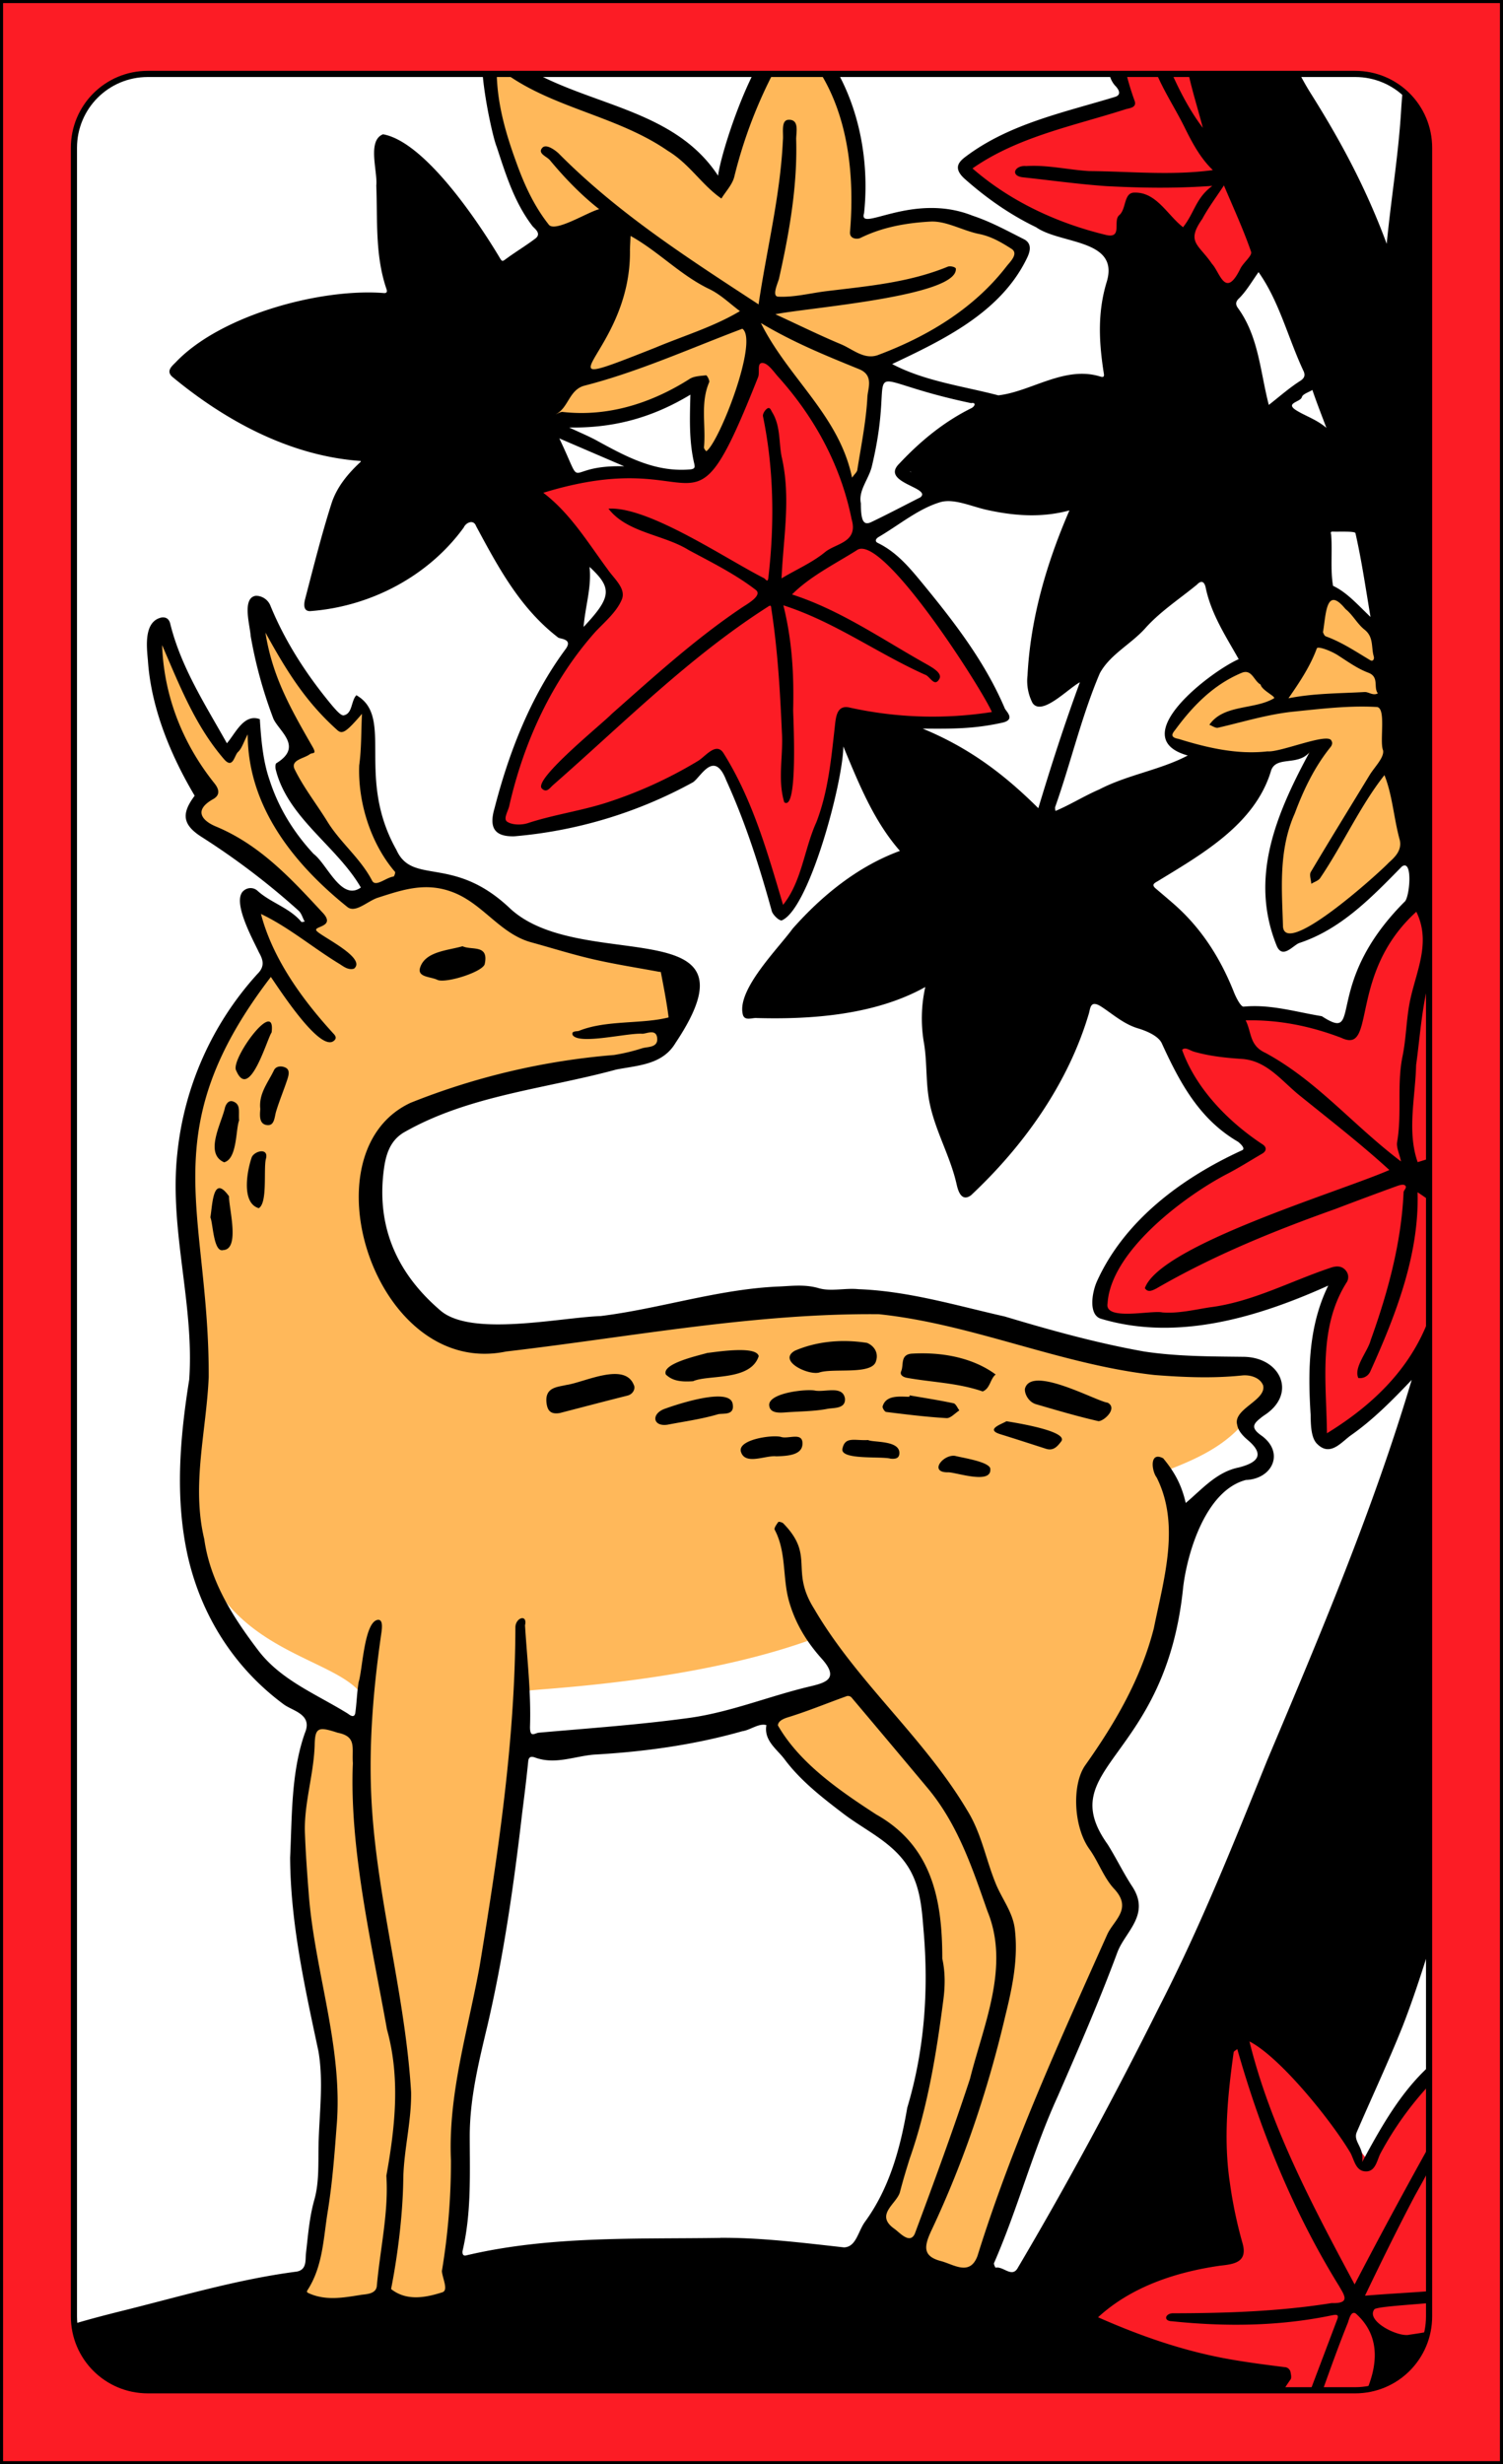
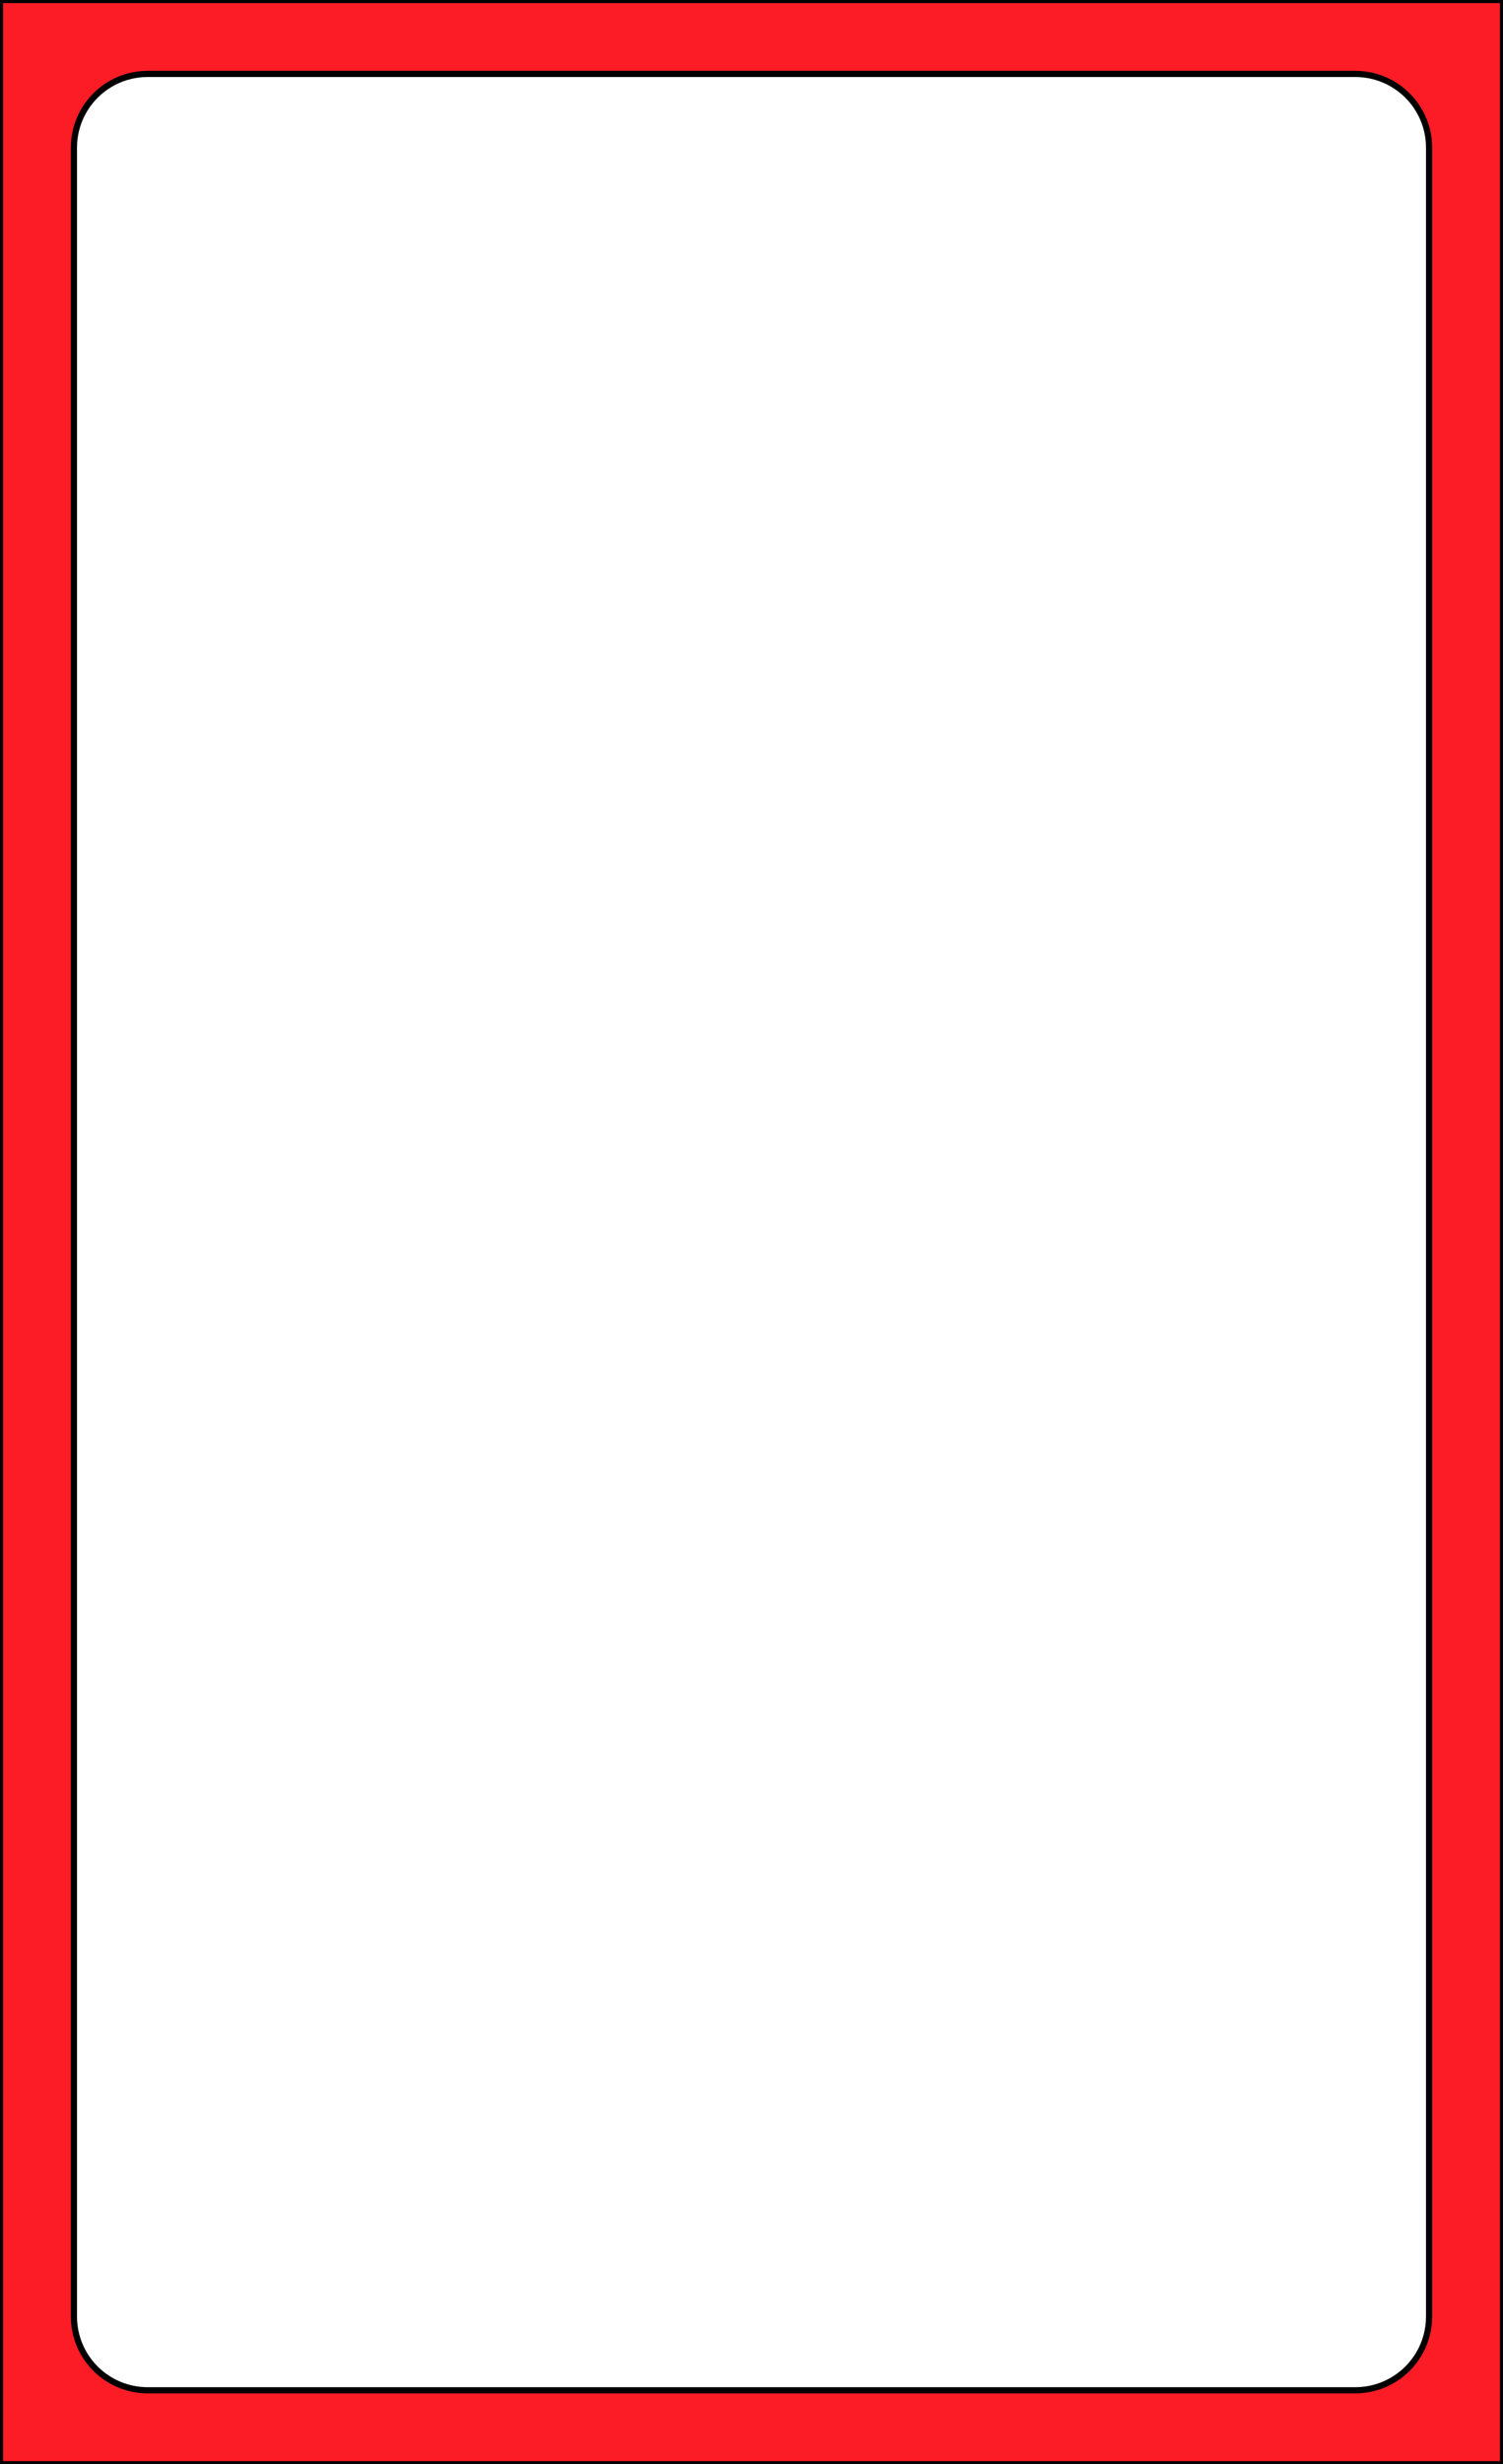
<svg xmlns="http://www.w3.org/2000/svg" viewBox="0 0 976 1600">
  <rect x="0" y="0" width="976" height="1600" fill="#333333" stroke="none" />
  <defs>
    <style>.cls-1{fill:none;}.cls-2{fill:#fff;}.cls-3{clip-path:url(#clip-path);}.cls-4{fill:#000;}.cls-5{fill:#ffb85a;}.cls-6{fill:#000;}.cls-7{fill:#fc1c25;}.cls-8{fill:#000;}.cls-9{fill:#000;}</style>
    <clipPath id="clip-path">
-       <path class="cls-1" d="M960,22V1578a6,6,0,0,1-6,6H22a6,6,0,0,1-6-6V22a6,6,0,0,1,6-6H954A6,6,0,0,1,960,22Z" />
-     </clipPath>
+       </clipPath>
  </defs>
  <g id="Paper_Backing" data-name="Paper Backing">
    <path class="cls-2" d="M960,22V1578a6,6,0,0,1-6,6H22a6,6,0,0,1-6-6V22a6,6,0,0,1,6-6H954A6,6,0,0,1,960,22Z" />
  </g>
  <g id="Wikipedia_Cropped" data-name="Wikipedia Cropped">
    <g class="cls-3">
      <path class="cls-4" d="M862.85,1604c-15.51.29,38.52-45.23,34.23-72.08,1.88-10.56,9.28-1.4,13.22-8.11,19.2-10.89,47.93-7.51,65.7-23,9.67-2.93,1.37,96.61,4,99.16C981.74,1610.67,866.18,1600.7,862.85,1604ZM0,1604c-7.51,4.13-6-76.76,0-72.83,62.79-20.2,123.31-37.36,189.31-50.48,20,9-18.71,45.74-7.63,57.88,15.51,11.16,36.41,11.15,53.77,4.8,89.9,26.76,43.69-62.95,67.22-72,68.58-5.78,151.31-13.48,222.39-6.86h.12c43.09-1.37,7.87,18.72,34.9,28.15,23.55,12.12,1.85,27.13,44.63,27.83,31.22,1.62,22.17-36.79,39.47-39.63,36.89-.78-43.7,91.71-48.79,112.94C608.69,1622.42,4.2,1594.61,0,1604ZM629.91,768.61c-27.09-34.69-20.47-89.13-29.08-129.11-24.28,3.71-157.52,48.38-95.87-15.68,79.19-106.31,107.71-17.34,46.36-145.67-15.51-38.22,89.57,20.75,98.22,32.61,6.77,5.67,14.39,9.76,20.1,17.14,1.32,4.66,6.22,12.58,12,6.78,16.52-13.87,141.67-66.4,139.28-31C806.32,529,777,553,747.33,570.29c-5,3-2.8,9.21,1.46,11.61,29.49,21.66,46.39,55.7,58.74,88.59,4.12,6.64,1.5,15.34-8.35,12.91-32.8-4.92-59.51-22.95-87.67-36.06C687.06,685.09,672.73,736.56,629.91,768.61Zm202-320c-28.73-9.37-42.36-84.83-55.36-74.53C762.14,383.55,666.39,480,674.29,434.81c-3-58.42,47.56-119.16,4.6-107.71-167.86-1.91-57.88-64.76,27.3-78,11.6,1.87,21.35-1.08,15-14.68-5.69-29.07,4.43-57.07,7.5-85.51,5.26-64.88,83.78,66.47,84.3,90.66,4.1,9.33,2.81,26,13.44,29.36,15.76-2.21,39.89,13.19,44.76,27.85,4,6.29-3.92,12.13,1.75,17.16,6.27,3.29,16.43,27.91,1.43,27.07h.1c-8.07-.94-16.28-.91-14.6,9.92C859.77,379.75,855.59,427.27,831.87,448.65ZM368,410.26c-23-4.84-53.08-89.79-65.8-75.12-4.25,17.6-108.77,84.79-96.76,43,43.91-131.75,47-51.19-56.65-114.4-87.87-39,74.08-70,104.93-72.32,3.78-9.06-18.48-115.26,5-94.75C358.25,184.76,272,193,396.48,138.77c25.44,39.61-19.59,99.79-46.34,136.84,8.63,16.15,29.38,31.67,2.23,43.47-11.4,16.4,50.45,15.64,15.64,91.18Z" />
-       <path class="cls-5" d="M216.12,1496.07c-7.39.78-25.17-2.73-19.58-11.65,15.45-32.08,13.55-67.46,18-103.49,1.89-82.71-34.86-172.59-13.08-256.52,5.37-18.28,31.68,11.64,35.93-4.89,16-55.3-136.9-23.53-109.32-187C143,802.64,85.86,743.61,177,622.61,157,581.48,163,584.93,198.1,603.9c23.54-13.18-42.49-56.35-59.31-63.67-15-7.43-15-14.56-5.44-22.86a6,6,0,0,0,1.22-8.53c-20.37-26.58-32.17-57.38-33.16-90.49,8.1-18.54,30.24,59.94,42,65.27,3.8,5.29,10.22,1.62,11.54-3.53,13.51-31.82,4.57,46.26,50,85,6.59,8.54,34.61,34.52,33.6,9.28-16.18-24.5-37.64-46.08-50.75-73-4.59-8.15,5.23-10.32,8.9-15.88-3.48-17.07-18.48-30.81-22.21-49.06-22.48-95.63,37.47,67,57.58,24.49,14.07-4.75,4,28.26,5.2,36.58-1.1,25.66,11.77,59.65,29.37,75.4C300,564.71,319,597.92,346,608.08A599.75,599.75,0,0,0,429,627.14c5.21-3.21,13.08,39.77,5.28,37.76-3.58,1.18-4.72,5.1-3.61,8.45-12.57,25.81-63.24,13.2-88.65,23.52-20.55,5.23-47.51,12.56-73.8,22.9-66.5,36.32-18.32,170.37,60.06,153.83,95-8.45,192.44-37.49,287.18-16.5,45.2,10.13,88.46,26.73,134.73,31.75,25.61,7.25,57.23-10.36,73.85,9.38,2.45,6-2.57,11.17-9,15.9-13.08,20.16-30,30-54.85,39.66-8.18,11.18,7.43,31.47,2.29,46,3.46,106.75-93.13,148.44-45,210,8.29,14.39,23.47,28.22,9,41.93-14.64,26.64-24.78,55.38-37.76,82.8-14,31.08-28.08,63.41-38,96.2-8,14.83-5.17,40.75-24.86,45.66-29.32-5-20-9.45-33.92-19.23C577.84,1456,564,1439,577,1427.76c18.91-47.68,33.88-104.29,31-155.19.09-37.12-6.92-72.49-41.11-91-16.13-11.15-88.48-57.48-56.39-70.33,10.53-6.8,57.55-10.15,41-27.39-7.2-5-14.92-29.34-25.3-19.06-73.68,26.57-166.81,31.14-182.18,32.83-13.88,9-5.5,37.55-10.84,53-3.69,40.82-10.89,84.4-17.53,125.73C299,1344.14,293.34,1418.06,293.12,1486c-6.05,14.72-32.18,9.55-43.58,3.23C238.56,1494.35,228.05,1495.67,216.12,1496.07Zm620-885.6c-15.84-10.82-7.31-60.18,1-83.72,1.12-13.33,26.56-36.26,7.53-39.25-15,7-96.31,7.91-84.37-16.36,19.26-23.38,45.66-55.59,66.17-24.3,13.42,10.5,29.19-33.57,29.75-43.84-.26-11.06,8.17-25.38,18.17-12.55,15.57,12.76,24.1,27.85,21,46.61,4.67,18.28,8.46,37.45,5.45,56.49,3.57,15.85,9.21,33.54,12.09,50.9C909.36,571.42,861.84,601.75,836.07,610.47ZM553.29,314.13c-15-29.65-32.51-67.14-59.11-90.2a6,6,0,0,0-5.93,5c-4.18,23.41-13.74,44.12-24,65-24.12,13.11,0-39.46-16.61-41.93-24.76,12.57-64.1,26.32-90.61,18.55-1.45-5.85,6.72-6.62,8.42-12.5,3.23-8.12,15.66-10.63,14.42-21.15,11.08-22,25-43.53,25.13-71.67-.53-11.39,7.27-25.34-8.88-28.44-9.75,1.58-33.84,21.23-43.07,11.26-15-20.28-44.66-84.11-30.52-108.86,45.76,30.59,104.89,40,144.63,80.64,18.91-27.78,21-74.45,47.37-98.48C554.82,48.1,554.27,107.3,559,146.77c30.87-7.17,70.85-9.8,100,11.35,16,27.74-71,68.67-91.86,79.63C566.75,258,568.94,301.22,553.29,314.13Z" />
      <path class="cls-6" d="M783.13,1604c-59.19-.54-128.54.23-188.28,0-4.42-.23-5.12-5.68-1.74-8.08,9.53-7.76,11.73-19.94,18.85-29.77,18.69-20.81,26-45.77,42.79-70.11,16.41-27.33,28.3-58,49.15-81.67,3.36-8.48,5.9-21.34,13.21-25.39a6,6,0,0,0,5.62-6c.66-20.57,15.42-35.34,25.54-49.45,4.11-23.7,20.21-44.92,31.56-64.29-.32-19.52,15.47-37.07,19.56-54.39,7.54-5.41,7.33-19.32,12.85-27,.83-7.78,9.79-9.85,9.52-17-.25-19.76,13.19-36.23,19.59-54.12,8.64-12.89,9.95-33.22,21-43.34,10.22-7.05.78-23.2,10.89-35.91,8.55-16.36,13.79-37.3,23.1-52.39.92-19.62,11.56-41,23.62-54-.6-29.34,11.24-56.09,18-83.45-3.32-7.81,8.45-15,6.15-22.19-2.68-8.29,1-18.28,1.06-27.21,1.14-3.38,5-6.09,2.34-10-3.31-11.42-5.15-28.44.15-38.58a6,6,0,0,0,3.17-7.72c-11.11-25.44-7.12-44.08-.17-60.66-12.14-27.22-16.34-50.31-16-83.55-25.29-42.05-27-102.26-33.22-152.4-2.94-19.28-3.6-37.17.13-57.4-2.79-11.31-9.65-5.14-10.08-21.78-3.31-16.39-7-30.47-6-47.76-10-14.43-18.56-33.12-17.89-52.86-10.1-15.71-23-35.07-24.08-55.82-9.93-14-20.13-31-20.88-50.32-8.75-11.13-17.38-21.1-16.85-40-24-28.74-27.37-74.56-39.89-111.9C744.7-13.25,811.84-.8,816.56-4c8.58,4.64,5.29,19.25,6.18,29a6,6,0,0,0,5.32,6.25c8,5.28,7.27,19.32,9.17,28.21,21.95,25,46,60.64,51.74,96.3,5.14,9.89,19.7,21.3,22.58,2.36-3.46-11.12-2.7-23-1.16-35.61,1.31-19.38,2.67-39.42,9.63-57.32-5.95-16.1-1-35,3.26-53.15,1.2-5.93-7.57-13.48,1.46-16h38.83c16.34,8-18.22,19.25-6.39,29.67,7.49,15.81-14.63,40.41-3.94,53.88,9.91,19.66-3.9,48.17,3.3,67.46,13,71.08,34.82,146.82,8.4,217.44-14.14,40.5-17.15,77-1.42,116.39,20.82,56.75-19.64,124,16.47,176.84-1.83,140.81,2.84,314.73-1.58,456.77-4.67,12.87,2.86,17.91-10.93,32.25-13.41,22.5-19.91,51.65-35.41,71.57,1.58,22.32-12,39.15-15.52,59.88-1.41,5.23-10.21,2-9.8,9-1.32,25.61-10.41,54.83-25.71,74.71-6.11-.26-6.45,6.62-6.1,11.05-9.5,13.07-23-20-26.57-28.46-9.82-6.26-22.33-11.09-31.67-21.21-24.39-29.14-19.31,49-31.14,59.52,4.55,26,11.31,53.16,18,78.63-.87,10.13-14.63,5.33-20.35,3.5-9.92,9.22-28.32,7.48-39,13.54-3,5-9.73,5.32-15,5.4a6,6,0,0,0-5.69,4.12c-1.72,5.24-10,6.26-13.4,10-9.3,16.73,56.84,27.74,67.58,36.61,60.84,3.55,52.55,7.25,32.63,55.91C818.08,1609.12,793.09,1603.33,783.13,1604ZM261.8,1547.12a44.24,44.24,0,0,1-26.84-6.5c-28.08,10.35-69.23,5.51-45.38-33.78,2.12-28.35,29.44,2.05,43.37-13.59,6.52-6,8.1,3,13.88,3.53,12-7.5,24.88,7.49,36.47-2.43,15.4-2.81,2,32.51,3.37,41.4C285.27,1543.42,270.48,1541,261.8,1547.12Zm349-30.25c-4.26.19-8.1-6.65-12.7-2.57-8.17,5.47-29.37-2-25.16-13.72,1.74-12.3-24.9-8.3-24.93-23.79,2.66-9.81,11.5-15.93,15.84-25.13,6.79-12,8.4-4,14.5,1.77,9.92,1.92,8.35,10.35,15.93,11.68,3-.91,5.44.91,7.16,3.24,6,3.61,10.84,8.56,16.65,11.11,4,.19,9.21-3.84,11.85.55C630.13,1491.09,624.48,1516.29,610.76,1516.87Z" />
      <path class="cls-7" d="M840.62,1604c-6.39-1.71-21.87,2.73-27.42-1.77-1.54-22.34,14.9-41,17.69-59-38-12.66-85.83-13.38-121.62-37.77,18.08-27.07,59.67-34.51,89.75-39.53,11.14-10.81-5.1-29.3-4.18-48-11.08-144.92,27.55-100.72,92-16.89,21.37-21.6,35.25-58.63,66.13-73.33,18.67,16.53,5.42,52.35,3.37,75.1,2.59,13.82-22,44.9-.91,47.61,31.79,4.55,23.65-1.12,24.52,30.41-2.36,6.15,4.72,25.75-4,28-18.72-3.91-39.32,10.87-59.13,10.72-6.45,2.31-20.52-7.37-20.51,5,4.48,32.15-24.6,54.2-36,77.56C859,1606.07,843.39,1603.11,840.62,1604Zm21.06-669.39c-11.42-22.29-5-75.46,5.49-97.3,11.53-26.42-93.22,35.74-147.63,17.46-14.23-13.54,6.31-37.49,15.21-48.09,10.23-25.13,88.61-55.11,74.83-66-21.35-17.57-44.05-38.53-45.06-61.58,10.56-5.32,28,6.4,38.84,4.19,16.47-1.7-9.49-26.79,9-24.83,21.47-2,43.24,8.7,65.08,11.12,8.08-21.31,20.64-82.32,45.92-79.37,11.38,16.43-4.4,33.43,8.16,42.71,13.68,32,7.77,67.53,12.27,101.14,4.6,13.25-7.07,15.23-.66,29C942.88,833.14,934.59,896.23,861.68,934.61ZM508.5,591.53c-15-11.26-25.73-116.93-53.21-94-15.66,11-146.37,69-128.43,24.54,11.29-45.29,24.89-76.95,57-114.75,12.13-11.08,23.34-21.9,7.28-35.44-3.92-13.74-49.82-51.82-39.55-55.7,33.09-10.11,63.64-11.58,96.42-6.66,24.58-7.42,27.76-43,40.66-67.42-1.6-15.54,14.12-10.44,19.18-.48,35.2,34.7,40.2,72.89,54.88,110.55,37.74,25.21,62.23,70.1,85,108.36-6.71,17-75.13,6.53-94,3.47-7.56-1.54-7.67,7.53-8.12,12.69C540.13,514.21,532.88,562.38,508.5,591.53ZM797.28,187.8c-10.77-4.18-18.93-22.17-25.67-31.6-10-7.42-21-27.71-34.62-25.83-8,5-5.82,28.19-16.06,26.59-30.94-6.82-70.84-21.28-93.43-47.85,19.34-27.67,92-27.25,103.35-48.67-7.86-17-4.46-42-14.2-59.48a4.2,4.2,0,0,1,4-5C797.3-2.66,750-20.67,784.91,82c.84,5.13-8.79,7.07-4.44,13.09,7.41,8.82,10.15,17.28,18,23.81C808.06,144,830.09,170.35,797.28,187.8Z" />
      <path class="cls-8" d="M976,335.84c2.78-17.28,4.59-34.67,6.93-52,2.44-18.09-3.21-35.58-5.89-53.28-2.15-14.23-2.65-29-6.45-42.77C957.75,131.5,954.62,72,965,15.19c6.77-30.51-18.21,7.92-24.11,14C934,37.6,927,46,919.83,54.59c3.37-14.75,2.94-29.83,8.16-43.94,2.82-6.62-5.46-12.14-7.15-1.58-6.66,19.82-9.5,40-10.9,61-1.71,30-6.47,57.64-9.46,88.25-13.26-35.83-29.65-66.51-49.66-98.23C839.13,41.2,831.44,20.74,824.12,0c-2-6.88-9.76-4.3-7.11,2.54,6.7,37.1-8.16,69.87-16.77,107-12.42-36.72-21.8-68.34-31-104.76-.55-2.32-.49-4-3.52-3.89-8.8,1.82,4.16,32,4.47,38.93,2.45,14.61,7.18,28.8,10.89,43.2C764.61,61.32,755.5,34.11,744.92,9c-1.09-2.83-2.84-7.4-6.3-6.43-7.86,3.13,8.5,29.82,9.32,37,4.92,15.44,14.16,28.68,21.24,43,4.89,9.89,10.12,19.91,18.41,27.88-26.91,3.63-53.41.84-80.35.63-13.63-.81-27-4.14-40.89-3.25-7.36-.68-10.56,6.24-2.31,7.28,18.12,1.94,36.2,4.48,54.36,5.75,23.94,1.22,44.18,1.54,68.84-.16-10.81,7.93-11.47,17.3-19,26.83-10.24-7.95-17.3-22.8-31.43-22.47-7.28-.19-5.26,10.67-10,14.63-4.32,3.62,2.27,15.18-8.25,12.94-31.66-7.57-62.31-21.7-87.06-43.27C661,88.73,697.09,81.78,730.73,71c2.78-.87,7.72-1,6-5.68-7.1-19.55-10.42-39.77-11.7-60.41-.42-4.48-6.71-6.08-6.61-.2-4.14,11.32.76,22.55,1,33.81.13,5.24.23,12.12,4.72,17.11.3.32,5.67,5.49-.06,7.27C691,73,655.88,80.22,627.57,101.33c-4.62,3.43-9.28,7.59-.9,15,14.25,12.59,29.51,23.22,46.18,31.23,15.75,11.11,54.33,7.53,45.79,35.55-6.11,20-5,39.63-1.81,59.62.38,2.45-.94,2.18-2.73,1.64-23-6.92-44.71,9.95-65.82,12.33-22.92-6-47.95-9.21-68.94-20.32,32.64-15.45,69.42-32.92,86.78-67.25,1.67-3.32,5.5-10.42-1.26-13.83-10.92-5.51-21.47-11.33-33.43-15.3-39.16-15.52-74.44,11.63-70.33-1.62,4.46-41.72-7-87.78-36.92-118C499.79-.83,468.36,96.07,466.3,114.09,433.93,64.7,366.82,69,325.47,32.26c-24.06-27.11-6.54,54.8-3,62.88,6,18.18,11.45,36.15,23.28,51.64,1.16,1.52,6.26,4.81,1.87,8.12-6.2,4.7-12.93,8.7-19.19,13.33-2.16,1.6-2.46,1.66-3.9-.83-14-23.45-48.67-75.34-75.8-80.21-10.48,4.08-3.37,24.29-4.38,33.31.86,22.32-.84,44.88,6.42,66.61.32.95,1.49,3.59-1.9,3.13-41.11-3.09-105.49,14.43-134.51,44.73-2.44,2.56-6.85,5.77-2.48,9.69,34.83,28.84,77,51.62,122.89,54.69-8.79,8-16.13,16.93-19.56,27.71-6.48,20.38-11.67,41.18-17.07,61.88-.73,2.81-1.51,7.94,3.22,7.86,39.09-2.84,76.84-22.63,99.8-54.33,1.42-3.22,6.35-5.44,8-.86,14.32,26.6,28.49,53.3,53.28,72.34,1.25,1,10,.75,4.66,7.76-22.61,30.68-36.62,66.72-46.05,103.37-3.64,12.58.31,18.26,12.95,17.92a292.38,292.38,0,0,0,115.77-34.95c5-2.83,13.85-22.09,21.87-1.3,12.49,27.43,21.63,56.09,29.61,85.1.92,2.4,4.43,5.81,6.29,5.81,17.89-7.2,39.86-89.64,40.1-113,10.56,25.5,20,48.64,36.74,67.82-27.3,10-50.67,29-69.64,50.46-9.51,13.05-35.84,39.16-32.48,55.29.92,5.09,6,2.47,9.2,2.78,36,1,77.06-2.1,109.4-20.15a93.55,93.55,0,0,0-.83,36.57c2.12,12.75,1,25.63,3.61,38.56,3.74,18.52,13.45,34.7,17.54,52.9.89,4,3,11.73,9.3,7.26,34.35-32.15,63.36-72.86,76.72-118.5.88-3.35,1-8.54,8-4,7.64,5,14.56,11.31,23.84,14.08,5.71,1.7,13.25,5,15.39,9.68,11.59,25.29,24.29,49.28,49.49,63.91,1.27,1,5.11,4.38,2.75,5.5-38.92,17.81-76.46,45.42-94.41,85.29-3.31,7.55-5.37,21.5,2.51,24.09,49.75,15,102.35-1,147.75-21.47-12.87,26.34-13.27,55.12-11.45,83.74.11,6.43.21,14.86,4,18.81,8.65,9,15.9-.95,22.34-5.47,14.23-10,26.5-22.4,39.31-35.86-25.21,84.73-59.53,165.68-93.84,247-21.8,54-43.36,108-70,159.85-28.84,57.74-59.44,114.74-92.29,170.27-3.8,5.79-9.23-1.8-14.1-.67-.11,0-1.28-2.21-1-3,15.44-35.3,25.2-72.85,41.27-108,13.53-31,27.08-62.08,38.84-93.78,5-13.4,21.68-24.4,9.64-42.74-5.71-8.69-10.32-18.31-15.91-27.26-36.27-50.83,37.69-54.29,49-167.21,2.9-23.55,15.1-62.8,40.71-69.47,17.12-.63,25.29-17.6,10.33-28.67-8.37-5.75-4.85-8.41,1.11-13,22.15-13.86,11.43-38-12.87-38.29-21.52-.26-42.9-.2-64.42-3.41-30.83-5.48-60.8-13.8-90.7-22.77-31.94-7.24-62.52-16.5-95.05-17.74-8.57-.89-17.86,1.68-25.85-.66-9.36-2.74-18.47-1.28-27.29-1-38.5,1.89-76,14.32-114.09,19.09-26.81,1-83.69,13.58-103.94-3.35-27.68-23.56-41.51-53.13-37.25-89.84,1.18-10.17,3.52-20.53,13.75-26.31,42-23.84,91.4-28,137.39-40.53,14.34-2.78,30.11-3.12,38.54-17.35C497.26,589.48,377,632.92,331,589.65c-36.78-34.78-63.14-14.52-73.59-37.85-26.68-47.37-1.23-86.26-26-100.4-3.56,3.81-2.41,11.86-8.13,13.05-1.78.49-5.15-3.51-7.28-5.94-16.4-19.65-30.49-41.18-40.27-64.92a10.26,10.26,0,0,0-9.49-6.76c-9.39,1.17-3.83,19.54-3.48,26a290.57,290.57,0,0,0,14.84,54c4,8.36,19.25,18.11,1.84,28.73-.68.42-.65,2.55-.46,3.8,7.63,31.54,39.72,49.93,55.35,76.9-12.72,9.13-21.88-15.23-30.67-21.81-13.43-14.48-23-30.5-28.66-48.13-4.23-12.2-5.41-25.88-6.28-39.36-10.4-3.84-15.86,9.33-21.38,15.64-14-25-29.71-49.19-36.72-77.31-.55-2.56-2-4.77-5.58-4.38-11.73,2.43-9.83,18.78-9,27.86,2.08,31.25,15,62,30.37,87.89-8.55,11.45-8.27,18.72,4.74,26.91a477.11,477.11,0,0,1,62.71,47.7c1.92,1.7,2.66,4.73,4,7.14-.75.06-1.92.46-2.2.13-7.68-9.17-19.64-12.27-28.27-20a6.69,6.69,0,0,0-8.55-.67c-9.32,5.91,5.5,32.28,9.2,40.3,2.3,4.22,4.62,8.84-.89,14.22a204,204,0,0,0-52.06,117.06c-5.23,49.2,11.19,97.33,7.78,146.32-6.07,38-9.41,77.15-.81,115.15,8.82,38.34,30.15,72.05,62.18,95.71,5.94,4.39,18.94,6.42,13.73,18.64-9,25.56-8.28,53.87-9.58,80.89.28,42.85,9.57,84.18,18.4,125.76,3.46,20.32.44,40.86.06,61.3-.21,11.74.41,24-2.71,35-3.27,11.6-4.08,23.1-5.46,34.78-.49,4.12.79,10.69-6,11.93-39.24,5.1-77.07,16.56-115.4,26-26.57,6.69-53.06,14-77.29,27.21-3.95,2-2.09,9.78,4.33,6.76,23.29-8,46.15-17.17,70.41-22.33,17-3.61,33.55-9.21,50.44-13.37,20.14-5,40.4-9.41,60.67-13.84,1.6-.35,6-1.83,5.24,1.58-1.86,8.51-4.2,17.14-7.87,25-11.73,25.1-11.33,27.32,5.48,34.82,10.89,4.86,21.49,6.89,33.3,4.56,6.05-1.2,11.82-6.28,18.5-2.55,19.16,10.73,49.64.46,57.92-19.38,1.52-3.64-1.59-6.61-.94-9.27,2.76-11.27,1.38-22.71,2.49-34,.37-3.69-2.93-10.13,3.1-10.74,24.11-2.41,48.29-4.14,72.47-5.61,13.34-1.71,182.79-10.23,169.63,6.46-5.66,9.89,1.81,12.82,7,16.89,6.12,4.75,17.14,4,16.53,16.1,2.15,11.73,17.13,12.74,26.56,14.16,18.42,4.39,32.93-3.9,40.34-21.77,2.66-6.41.05-23.62,17-13.69-18.16,35.61-41.35,68.55-60.59,103.59-1.55,2.8-2.42,6.55-.7,8.55,2.64,3,4.76-2.15,6.61-3.52,9-7.4,10.42-19.24,17.13-27.88,2.49-3.22,4.54-7.55,7.86-9.09,2.28-1.07,2.91,3.89,4.2,6.33,6.32,11.44,12.28,23.25,19.46,34.16,2.66,3.31,8.77-1.1,5.75-5-7.65-13.49-15.63-26.79-22.81-40.52a9.23,9.23,0,0,1,3.45-12.31c3.85-2.2,3.64,3.11,5.32,4.88,2.69,2.84,4.5,6.5,7.07,9.48,10.86,12.58,21.9,25,30,39.72,1.19,3.72,8.33,9.33,10.64,3.75-7.72-18.12-21.28-33.82-33.75-49.22-5.17-5.92-15.63-11.16-12.64-20.17,3.48-10.47,10.92-19.63,18.26-32.1-3,10.76,2.92,16.38,6,22.09,14.74,26.36,30.6,52,43.56,79.4a5,5,0,0,0,5.88,2c6-2.09-3.4-16.25-4.86-20.26-15.4-29.6-34.83-58.44-48.42-88.39,8.52-11.08,13.63-23.95,20-36.21,23.81,40,30.35,86.92,44.88,130.35,1.58,4.26,4,8.86,8.92,9.32,2.29,0,1.32-3.43,1-4.7-7.6-27.78-14.73-52-22.85-80.52,10,8,23.22,6.34,28.29,18.3,10.15,23.93,25.34,45.46,34.06,70.12.7,3.29,3.26,7.13,7.08,5.76,10-5.06-30.12-68.89-34.86-80,5.72,2.67,9.86,4.77,14.12,6.55,3.33,1.39,8.4.13,10,4,5.91,14.6,15.92,26.35,25,38.88,5.34,7.2,12.94,14.16,11.23,24.83.63,5.64,10.62,3.12,10.16-2.11,3.4-19.08,9.62-37.05,21-53,.7-1,.35-3,.06-4.37a4.06,4.06,0,0,0-4-3.65c-12.35-1.57-24.67-3.13-37-5.37-29.35-5.33-56.93-15-84.06-27,21.57-19.83,50.46-29.33,79-33.46,8.69-1,18.57-1.83,14.76-14.8a289.88,289.88,0,0,1-8.13-38.83c-4.29-28.45-1.52-56.69,2.42-84.9.12-.81,1.55-1.45,2.36-2.17,15.18,53.55,36.63,106.28,66.18,154,3.12,5.58,7.73,11.38-4.86,10.94-34.1,5.47-68.85,6.6-103.48,6.63-4.81.35-5.83,5.06-.3,5.17,34.81,3.64,69.9,3.29,104.25-3.91,1.34-.2,4.52-1.06,3.25,2.33-11.07,29.49-22.38,58.89-33.21,88.46-1,2.5-3.77,7,.14,8.81s4.77-2.57,6.23-5c12.1-29.42,21.6-59.92,33.51-89.48.91-2.38,2.08-8.37,5.32-6.16,29.68,26.59-1.27,69.73-22.1,92.49-4.58,4.61.48,9.67,4.86,5,66.68-58.59,4.21-107.87,83.73-19.39,3.09,3.49,6.87,5.85,11.43,5.65,1,0,.55-3.51-1.13-5.43-13.64-15.58-27-31.38-40.73-46.91-11.36-11.77,10.26-11.34,17.68-12.44,5.43-.64,46.36-11.43,40.78-17.83-1-1.22-2-2.58-4.87-1.4a249.43,249.43,0,0,1-54.78,13.93c-7.17,2-29-9-22.75-16.61,7.43-3.9,100-4.2,83.28-18.24-29.22,6.77-59.61,7-89.5,9.54,10.22-21.29,20.61-42.51,31.59-63.42,5.78-10.85,12.65-21.1,15.17-33.41,2.64-4.94-2.38-6.43-4.31-1.71-16.88,30.29-33.12,60.38-49.18,91.23-26.9-50.23-54.59-102.18-68.3-157.78,20.15,10.33,53.43,51.86,65.59,72.37,2.56,4.75,3.46,12.43,10.67,12,5.79-.34,6.71-7.74,8.89-11.8a213.93,213.93,0,0,1,52.12-63.63c1.61-1.34,4.8-4.15,5.59-1.34,2.25,8,5.58,17,3.94,24.55-2.61,27.21-5.62,54.32-14.53,80.5-1.36,3.65-11.47,12,.47,14.53,7.65,1.65,15.65,2.39,23.42,4.23,4.34,1.9,13.47.28,6.66-5.37-4.93-1.82-10.42-2.39-15-4.72-3.15-1.58-10.54-.32-9.17-4,9.75-32.8,21.67-72.87,12-106.5-2-5.87-1-15.91-11.26-11.15-31.85,17.79-48.22,45.24-66.2,78.65,1.59-9.69-6.17-13.23-3.47-19.51,9.85-22.86,20.46-45.42,29.7-68.52,12.06-30.91,20.81-63.11,31.48-94.52,11-26.61,19.35-55.6,33.48-80.46,7.3-10.26,3.27-19.27.24-29.44-14.34-45.1-.49-93.22-13-138.9-4.7-22.57-12.77-44.1-21.39-65.4-3-7.48-9.77-14.65-9.68-21.9.14-9.86,5.2-19.66,8-28.95a170.4,170.4,0,0,1,32.8,56.12,3.91,3.91,0,0,0,3.24,2.9c6.59-.54.44-12.26,0-16.17-6.1-19.76-17.42-36.55-33-50.9-4.25-3.92,1.67-7.46.81-11.38,0-.18,3.45-1.9,4.14-1.38,6.83,5.19,14.1,9.81,19.44,16.9,5.23,10.47,14.29,6.17,10.86.26-5.93-7.2-11.85-14.43-18.21-21.24-4.06-4.35-14-2.5-13-12.33.68-6.6,1.33-13.2,2-20.27,8,6.51,15,12.37,22.33,17.88,3.59,1.64,7-1.39,4.58-5.25-25.44-25.32-29.33-19.82-26.79-57.93,8,9.09,15.66,17.73,23.27,26.39,1.16,1.32,2.32,1.69,3.52,1.26,2.28-1,4.23-3.39,2.13-5.74-18.91-21-37.82-55.46-28.31-82.65,7.74,13.31,12.07,32.47,26.18,40.81,3.52.55,3.5-3.43,2.36-6.46-28.07-53.39-44.31-83.37-39.21-146.2,2.22-22.23,6.14-44.84,5.29-67.16-.75-13.94-4.86-27.68-7.35-41.53-11.11-61.34-13.9-62.54,11.27-120.69,4.7-13.27,9.78-26.67,12-40.44,4.87-26.06,1-52.94,6.4-79.16,1.94,15.7,8.76,30.58,8.76,46.1-1,12.26-3,24.68-3.88,36.89-4.23,41.51-25.28,81.53-24,123.69,1.4,13,8.5,25.34,11,38.37,21,64.84-15.29,124.68,13.64,177.63,1.18,2.19,2.88,4.39,5.34,2.67,4.06-2.58-.57-6.45-1.64-9.43-11.5-24.94-8.86-56.31-4.78-82.9,4.13-18,3.77-36.22,1.4-54.3-1.74-13.26-3.23-26.71-6.79-39.9-3.17-11.77-9.91-22.59-9.68-35.31C956.72,400.86,971.46,369.39,976,335.84ZM212.59,533.44c-7-11.35-15.39-22-21.22-33.87-3-6.16,6-7,9.7-9.79,1.86-1.4,4.55.26,2.3-4.16-14.06-24.56-26.44-45.68-31-74.88,13.79,25,26,44.8,46.63,63.29,3.3,3,5.85,1.3,16.06-10.54-.61,12.06-.31,22.67-1.8,33.43-.92,23.94,7.46,50.82,23.25,69.17.39.42-.5,3-1,3.06-4.87.61-11.57,7.07-13.86,2.69C234.08,557.25,221,547.15,212.59,533.44Zm-3.07,1007.17a19.57,19.57,0,0,1-17.23-3.26c-15.39-11,1.12-20.3,1.29-30.42.14-8.84,3.37-11.7,12.25-6.29,3.62,2.21,9.72.37,14.49.37-3.25,11-6.31,21.3-9.36,31.63C210.16,1535.32,212.84,1539.69,209.52,1540.61Zm20.44-4.5a7,7,0,0,1-9.15,4.65c-4.88-1.64.16-4.23.51-6a325.36,325.36,0,0,1,8.35-33.89c.78-2.5,5.29-3.84,8.08-5.71.52.8,1,1.61,1,1.61C235.74,1510.61,233.21,1523.45,230,1536.11Zm4.1-46c-11,1.74-22.3,3.85-33.28-1-2-.9-1.64-1.26-.76-2.66,9.69-15.4,10-33.32,12.78-50.41,2.93-18.09,4.37-36.46,5.73-54.76,4.61-51.84-14.47-101.45-18.14-152.9-1-12.67-1.92-25.72-2.38-38.23-.7-18.9,5.75-38,6.32-57,.24-11.88,2.58-12.1,15-8.09,12.45,2.51,9.08,9.6,9.81,19.77-2.33,55.36,12.16,117,22.15,172.9,8.77,31.55,5.29,63.35-.4,95,1.57,23.73-4.13,47.86-6.21,71.74C244,1489.73,237.29,1489.57,234.06,1490.09Zm36.76,13.45c-5.28,11.77-4.31,24.52-6.15,36.83-.8,5.33-6.41,1-8.66,2.57-29.5,1.38-5.22-19.55-5.4-34-.74-21.79,13.61-3.52,19.24-7.74C270.2,1502,271.06,1503,270.82,1503.54Zm11.89,31.62c-.23,1.51-4.51,3-7.08,3.33-1.05.15-1.09-2.59-.77-4.56,1.65-10.16,3.07-20.38,4.11-30.63.47-4.66,5-3.46,6.91-5.89C286.87,1510.71,283.72,1523.58,282.71,1535.16Zm185-82.12c-55.06.81-110.9-1.4-164.78,11.31-2.57.83-2.86-1.6-2.49-3.16,5.7-24.47,4.62-49.36,4.6-74.17s6-48.74,11.71-72.78c10.43-45.08,17-91,22.32-137,1.43-11.22,2.82-22.45,3.95-33.7.38-3.87,3.19-2.84,4.67-2.31,13.06,4.65,25.52-1,38.23-2,32.54-1.84,64.77-6.28,96.15-15.2,5.07-.68,10.71-5.37,15.6-3.95-1.77,10,6.81,15.6,11.65,22,10.46,14.06,24.36,24.85,38.27,35.47,14.57,11.12,32.26,18.6,42.37,35,7.77,12.57,8.68,27.12,9.81,41.27,3.33,38.59.54,77.43-10.62,114.64-4.5,26.25-11.46,52.16-27.43,74.08-4.61,6.35-5.72,16.41-13.65,16.66C519.32,1456,493.59,1452.85,467.69,1453Zm123.38-52.51c11.39-32.83,17-67.4,21.45-101.75,1.18-8.86,1.37-18-.64-27.07,0-37.72-6.35-73-42.92-93.61-23.24-15.1-49.64-33.07-63.8-57.76,0-2,1.62-3.84,6.49-5.33,13-4,25.53-9.21,38.32-13.78a3.26,3.26,0,0,1,2.87.8q24.75,29.31,49.35,58.75c19.67,23.47,29.11,51.81,39,80.1,14.74,35.9-2.5,73.65-11.35,108.93-11.13,33.85-23.46,67.31-35.83,100.57-3.26,7-9.87-.89-13.16-3.19-13.16-9.23,1.54-16.28,3.55-24S588.69,1408,591.07,1400.53Zm-35.34,82c-10-8.37,2.91-12.19,5-18,2-5.39,6.2-10,9.67-15.26a9.14,9.14,0,0,0,6.16,7.83c14.19,4.88,7.85,10.89,3.65,20.22C573.41,1492.4,565.33,1490.54,555.73,1482.53ZM597,1509.74c-4.6,5.87-12.08.53-17.69-1.54-3.64-1.35-4-5-1.08-9.31,6.59-9.57,12.1-19.89,18.11-30,2.43,2.09,4.22,5.73,8.52,6.68,5.66,1.26,5.9,5.28,3.91,9.73C605.08,1493.58,602.47,1502.78,597,1509.74Zm28.23-21.1c-2.49,5.92-5,12-6,18.3-.89,5.44-5.56,3.73-7.17,5.82-3.31.49-3.67-.77-3-2.81,2.79-8.08,5.45-16.2,8.43-24.21,1.5-4,6.09-2.13,8.85-3.9C627.66,1484.4,626.25,1486.28,625.25,1488.64Zm9.39-23.54c-5,12.9-15.47,5.1-23.64,3-12-3.17-10.89-9.62-6.24-19.68,21.08-44.65,36.83-91.55,48.1-139.61,4.55-18.45,8.51-37.26,6.12-56.52-1.32-10.65-8.16-19.18-12.16-28.8-6.61-15.89-9.33-33-18.8-48.17-28.1-47.32-71.7-83.37-99.33-130.76-15.91-25.33.7-34.18-20-55.41-.69-.75-3-1.28-3.26-.93-1.11,1.49-2.89,4-2.36,5,7.65,14.38,5.05,30.75,9.16,45.87,4,14.55,11.49,26.84,21.34,37.83,11.74,13.11,2.66,15.65-7.65,18.09-26.13,6.17-51.08,16.57-78,20.37-32.54,4.48-65.23,6.74-97.91,9.63-2.89.24-6.07,3.91-5.8-4.52.68-21.75-1.91-43.48-3.26-65.17,1.75-7.39-6-5.18-6.24,1.11-.21,73.73-11.15,146.76-23.1,219.44-7.53,42.08-20.67,83.49-18.76,126.8a433.06,433.06,0,0,1-5.88,71.93c.35,4.78,4.45,12.43.29,13.77-10.9,3.49-23.19,5.87-33.29-2.11,4.35-21.91,7.73-49.09,7.95-72.62.48-18.32,5.34-36.59,5.06-55.22-3.7-61.39-21-121.11-25.29-182.41-2.74-38.86.47-77.88,6.07-116.33.36-2.86.88-7.68-1.89-7.94-9.34,0-10.39,32.54-12.95,40.38-1.1,6.58-1.24,13.32-2.16,19.94-.6,4.33-4.42.86-4.75.66-20.26-12.62-43.55-21.66-58.35-41.21-16.44-21.62-31.18-44.74-35-72.18-8.41-35.06,1.38-70,2.89-105.2.37-107.28-37-158.74,40.35-259.8,5.08,7.22,32,49.36,41,41.39,2.22-1.82.62-3.54-.42-4.68-20.32-22.18-39.46-48.75-47-77.61,18,8.53,34.12,22.26,51.38,32.68,2.79,1.86,5.52,3.82,9,2.87,8.37-6.66-19.35-20-23.8-24.13-4.64-3.82,13.42-2.21,3-12.76-20.26-21.88-40.37-43.61-68.88-55.47-8.5-3.54-15-10.32-1.77-17.74,4.8-2.68,3.86-6.53.88-10.25-20.61-25.77-32.83-56.56-34-89.78,11.44,26.43,21.58,52.62,40.46,74.37,5.61,6.14,6.4-2.75,8.86-5s3.41-6,6.27-11.41C160.89,524,191.19,561.3,225.69,589c5.31,4,13-4,19.75-6.15,16.48-5.31,31.77-10.58,50-3,18.79,7.86,29.75,26.59,49.54,32,13.4,3.68,26.68,7.88,40.22,11,14.18,3.26,28.6,5.49,42.92,8.16.33.06.94,0,1,.13,1.87,9.79,3.8,19.59,5.06,29.46-17.41,4.48-40.58,1.56-58.28,8.75-1.38.45-5.2-.12-4,2.76,4.39,6.43,36-1.68,45.37-.9,3-.2,8.71-3.15,9.45,2.58.85,6.65-6.19,5.69-9.82,6.87A124.5,124.5,0,0,1,398.72,685a454.49,454.49,0,0,0-132,31c-69.6,32.25-23,179.15,61.9,161.54,80.43-9.39,161.07-25,242.16-24.24,61,6.42,118.19,32.8,179.06,39.49,18.83,1.47,37.77,2.26,56.68.29,5.73-.6,11.94,1.65,13.72,6.49,2.23,9.71-19.78,15.23-16.84,25.61.47,3,2.57,6.21,6.85,9.82,11.38,9.6,6.37,14.7-5.78,17.81-14.39,2.87-23.74,14-34.49,23.07-2.69-11.63-7.07-19.86-14.63-29-9-4.78-7.6,8.09-4.25,12.44,15.5,30.84,4.59,66-1.84,97.94-8.46,33-25.1,61.46-44.5,88.87-8.83,12.46-7.72,40.08,2.67,54.49,5.75,8,9.34,18.58,16,25.72,12.34,13.17-.45,20.53-4.56,30C688.16,1325,657,1393.24,634.64,1465.1Zm146.87,72.74a185.2,185.2,0,0,1,37.41,7.4c7.77,2.76.27,8.76-.57,12.72-1.66,7.84-5.49,15.21-8.47,22.92C805.72,1567.78,780.15,1547.3,781.51,1537.84ZM954.9,29c-6,41.62-19.73,82-42.7,119.09C917.53,104.73,910.7,57.14,954.9,29ZM910.41,199.58c.58-22.33,1.35-42.43,17-60.06C940,122.8,941.82,102,949.32,83.14l2.4.11c5.67,82.19-15.91,43.94-19.57,114.29-1.19,13.64-7.07,25.92-10.12,39-3.24,48-7.86,94.46-24.31,140.55C877.52,315,902.4,260.42,910.41,199.58Zm-.62,554.55c-31.14-23.51-54.44-52.27-88-70.47-10.64-4.85-8.87-13.23-12.9-21.14,21.8-.5,42.4,3.82,62.16,11.35,23.07,10.94,4-41.33,48.66-81.87,10.18,20.72-.93,40.08-4.54,60.16-2,11.13-2.14,22.61-4.41,33.66-3.79,18.47-.3,37.29-3.52,55.76C906.67,745,908.63,748.78,909.79,754.13ZM912,585.59c-54.11,54.37-26,92.1-53.65,74.23-16.85-2.74-33.27-7.89-50.79-6.21-1.82.17-4.9-5.87-6.32-9.46-8.74-22-21.07-41.48-39-57.18-3.91-3.42-7.89-6.76-11.84-10.14-2.79-2.39-.87-3.38,1.22-4.58,28.83-17.63,62.82-36.8,73.51-71,2.77-11.11,17.33-3.39,25.25-12.87-21.86,40.47-39.26,81.76-21.22,126,3.84,8.5,10.63-.71,14.62-2.11,27.11-8.94,47-29.72,66.54-49.63C917.78,557.31,915.35,583.43,912,585.59Zm-10.16-25.5c-6,6.42-67,61.69-68.71,41.57-.58-22.84-3.27-49.1,7.66-73.52,5.57-15,12.74-30.07,23.09-42.9,1.35-1.68,1.46-3.09.68-4.32-2.18-5.49-33.15,7.74-41.46,6.94-19.6,2.25-39.18-2.31-57.83-8.11-6.53-1.14-3.36-4.18-1.84-6.24,11.42-15.48,24.7-29,42.79-36.6,6.75-2.83,8,5.33,12.39,7.57.67,3.72,10.27,7.92,8.63,8.95-12.74,7.53-32.69,3.78-41.91,17.18,1.88.68,4,2.28,5.6,1.9,16.36-3.76,32.43-8.78,49.24-10.48,17.83-1.81,35.63-4,53.62-3,6.7-.05,1.86,22.35,4.33,28.16.85,4.69-5.5,10.74-8.76,16.09-12.75,20.95-25.65,41.82-38.17,62.9-1.09,1.84.17,5.07.33,7.65,2-1.26,4.73-2,5.85-3.85,14.52-21.46,26-46.95,41.64-66.7,5.23,13,6.11,28.35,9.94,42.09C910.49,552.21,905.73,556.57,901.85,560.09ZM652.5,460c-12.82-30.16-32.66-55.89-53.24-80.95-8.29-10.09-16.85-20.5-29.2-26.49-2.21-1.08-1.42-2.79.67-4,13.18-7.74,25.51-18.16,39.72-22.46,9.27-2.81,21.22,3.23,32,5.31,17.34,3.69,34.62,4.71,52,0-14.8,34.12-25.32,70.09-27.22,107.18a31.19,31.19,0,0,0,3.26,17.85c6,8.86,23.09-9.41,30.76-13.44-10.44,28.42-18.79,54.56-27,81.76-21.53-21.37-44.18-38.93-75.11-51.68,19.28.17,33.25.21,51.38-3.77C659.9,467.38,653.32,461.9,652.5,460ZM844.39,247.27c-7.21,4.6-13.69,10.36-20.47,15.65-5.63-21.69-6.52-44.24-20-62.86-1.65-2.27-1.75-4.13.84-6.5,4.87-4.89,8.44-11.25,12.5-16.87,13.6,19.2,19.29,43.29,29.36,64.54C847.41,243.29,847.48,245.3,844.39,247.27Zm7.83,5.93c2.94,8.64,5.55,15.19,9.1,24.6-6.57-5.54-13.57-7.64-19.47-11.32-7.81-4.87,2.71-5.36,3.54-8.63C845.89,255.85,849.83,254.72,852.22,253.2Zm-26.06,20.6c7.71-4.79,17.56,2.27,24.19,7.33,10.16,6.88,16.1,7.55,18.1,20.74,1,2.31-2.58,3.41-5.75,2.46-21.73-6.56-43.94-2-66.43-3.45C806,291.76,814.88,280.84,826.16,273.8ZM835,397.45C828.08,367.73,817,336,797,313.07c17.62,0,36.91.6,56.14-.19,15.85-.65,23.87,6,24.91,21.64.73,4-6.1,2.25-8.43,2.36-12-2.43-13.75,3.19-13.76,14,0,18.3-1.08,36.48-6,54.68-3.5,13-10,24.11-15,36.14-1.63,3-3.12,3.95-5.67.63-21.88-19.84-33.3-47.33-42-74.88-1.53-4.44-4.23-4-6.69-1.93-31.16,25.13-57.49,52.08-91.08,74.67,25.11-44,52.65-80.13,85.08-117.35,9.64-11.28,14.24-9,22.66,4.8a226.34,226.34,0,0,1,22.09,47.07c3.63,7.94,3.79,26.08,12.54,29.37C835.23,403.8,835.72,400.24,835,397.45Zm54.7,31.16c-9.35-5.59-18.4-11.66-28.75-15.43-1.1-.4-1.65-2.36-1.86-2.68,2-11.26,1.86-30.74,14.61-15.08,4.73,3.72,7.68,9.71,12.41,13.43,6.11,4.82,4.19,11.62,6,17.46C892.48,427.65,891.79,429.88,889.67,428.61Zm5.06,21.56c-3.12,1.75-5.92-.91-8.5-.85-16.75.95-33,.78-49.58,4.07,7.65-11,14.22-21,18.42-32.39.6-1.64,9,1.47,13.65,4.44,6.39,4.09,12.72,8.7,19.73,11.32C895.86,439.54,891.66,446.25,894.73,450.17Zm-29.12-69.81c-1.82-10.24-.41-22.08-1.19-32.7,0-1.11-1-2.54.9-2.48,5.17.15,14.52-.38,14.84,1,3.91,17.24,6.49,34.79,9.77,54.41C881.13,392.15,874.67,384.67,865.61,380.36ZM685.14,524.14c10.17-28.68,17.18-59.16,29.05-87,6.69-12.3,20.25-18.83,29.63-29.35,9.61-10.77,22.15-18.92,33.43-28.18,2.79-3,4.73-2,5.6,1.53,3.51,17.43,13.17,32,21.52,46.85-18,7.86-74.7,51-33.07,62.55-17.82,9.43-39.09,12.49-57.39,22-9.76,4.19-18.78,9.91-28.48,14A6.29,6.29,0,0,1,685.14,524.14ZM893,165.67C919,191.9,880.16,272.43,882.15,308.5c-3.06-9-6.34-17.94-9.14-27-4.33-14.05.69-27.67,2.75-41.31C880.93,215.39,886.74,189.76,893,165.67Zm-9.14-18.95c3.45,25-8,48.3-12.85,72.38-2.71,11.76-4.49,23.74-6.82,36.37-5.87-13.55-13.27-26-16.37-39.44-.1-38.29,26.81-73.14,16.87-113.08C871.56,120.44,880,132.47,883.9,146.72ZM841.31,72.39a15.27,15.27,0,0,1,1.22-3.47c.52.38,1.39.68,1.5,1.16,3.29,14,20.33,22.85,15,37.42.26,34.53-11.8,61-18.52,92.43C810.19,153,841.43,121.44,841.31,72.39ZM812,100.84c7.1-22.24,10.67-42.18,15.59-65.63,15.88,41.66-4.45,76.89-8.23,114.72C809,137.47,807.52,114.07,812,100.84Zm-31.11,41c3.84-7.11,8.76-13.64,13.89-21.45,6.13,14.53,12.63,28.56,17.64,43.1.87,2.54-5.06,7-7,11-9.78,20-13.25,2.24-18.38-3.15C778.29,158.44,769.92,157.34,780.92,141.88ZM664.1,262.64c15.16-5.28,30.37-9.6,46.35-9.55,17.21,1.56,19.73-2.6,14.53-19.84-4.43-14.71,0-29.62,1.61-44.43,2.53-19.89,4.74-37.69,11.37-57,44.45,38.45,65.49,80.07,79.34,135.31a3,3,0,0,1-.35,2.63c-9.93,9.12-18.94,19.81-30.28,26.62-7.31,4.38-6.12-6.89-7.16-10.34-9.35-32.08-18-64.55-22.3-97.77-.41-3.89-2.23-12-7.27-9.16-.38,3.83-1.1,7.77-.53,11.51,6.09,35.23,12.15,70.52,23.29,104.59-43.9-11.75-90.75-10.27-134.78-.08-2.36.42-3.54,2.65-2.84,5.05.78,2.71,3.17,3.58,5.59,2.85,42.73-9.9,88.79-8.86,131.08,2.15,2.49.7,3.41,2.4,2.08,3.92-14,16-28.87,31.3-41.71,48.17-21.19,27.31-41.23,55.59-55.07,87.32,2.88-30.65,6.85-60.8,17.14-89.83.08-8,19-31.32,4.56-31.84-36.61,1.71-74-.25-107.62-16.53C610.81,283.86,636.74,272.45,664.1,262.64Zm-33.49-.89c3.21-.63,2.67,1.85.36,3.17-18.05,8.93-33.3,21.5-47,36.12-12.65,12.39,21.24,15.51,13.75,21.84-10.61,5.37-21.13,10.94-31.86,16.07-5.06,2.42-6.84-.53-6.84-12.13-1.71-8.15,4.78-15.23,7-23.46C583.86,229.52,549.32,244.66,630.61,261.75ZM556.7,305.18c-.22,1.38-1.71,2.56-3.41,4.95-8.29-40.25-41.3-64.51-59.2-100.38,21.37,12.68,41.16,20.72,63.58,29.86,10,3.9,5.88,12.63,5.59,18.11C562.43,273.61,559.18,289.39,556.7,305.18ZM335.13,105.05c-7.25-19.87-13-40.35-12.55-61.78C354.53,69.84,399.3,74.05,433.78,98c14,8.45,21.92,22.07,34.68,30.91,2.87-4.69,7.07-9,8.36-14.13a304.18,304.18,0,0,1,35.79-86.05c1.79-3.28,1.06-5.12,5.16-.39,31.55,31.83,37.8,79.49,34.19,122.37-.3,4.58,4.77,4.78,6.8,3.78,14.33-7.08,30-9.77,45.34-10.62,10.4-.58,21,5.93,31.8,8.07,7.9,1.58,14.63,5.6,20.9,9.6,4.93,3.15-1,8.57-3.17,11.38-21.32,27.62-51.52,45.66-83.72,57.69-8.89,3.05-16.15-3.89-23.81-7.09-13.63-5.69-26.9-12.24-42.59-19.47,19.85-4.2,119.24-11.54,117.17-29.79-.81-1.11-3.83-1.68-5.28-1.09-25.21,10.34-52,12.62-78.63,15.86-10.51,1.28-21.06,4.11-31.46,3.59-4.13-.21-.52-8.1.49-11.44,6.71-29.92,12.13-60.47,11.2-91.08.13-4.89,2-12.72-5.08-12.3-4.92.29-3.08,8.54-3.52,13.12-1.73,36.59-10.38,70-15.81,106.71-45.87-30-91.33-59.12-129.91-98.1-2.93-2.66-8.15-6.11-10.46-3.62-3.44,3.71,2.8,5.62,4.89,8.12,9.66,11.58,20.08,22.45,32,31.8-7.13,1.62-29.1,15.62-32.88,9.87C346.6,133.48,340.29,119.51,335.13,105.05ZM460.52,248.17c.46-1.09-1.46-4.56-2-4.49-3.75.44-8.12.52-11,2.55-24.66,15.6-52.68,24.53-82,21.26-1.46-.24-3.17,1-4.76,1.59,8.41-4.1,8.65-15.84,18.59-18.63,35.09-8.94,69.34-24.45,102.71-37C492.86,221,467,287.36,458.64,293c-.72-.69-1.58-1.8-1.49-2.67C458.49,276.31,454.63,261.88,460.52,248.17Zm-72.77,38c-5.41-2.95-11.15-5.31-18.16-8.61,29.67.55,54.76-6.82,78.73-21.3-.38,15-1,30.06,2.55,45,.31,1.73.73,3.24-2.75,3.54C425.38,306.76,406.63,296.48,387.75,286.19Zm17.59,16.6c-41-1.12-24.68,18.44-42.14-18.12Zm-56.61,14.62-23.37-45.88c10.92-5.21,55.64,36.25,27.83,40.85C350.89,312.84,348.21,313.46,348.73,317.41Zm60.34-155.2c.1-3,.27-6,.4-9,18.18,10.07,32.42,25.59,51.43,34.64,7.21,3.53,13.24,9.48,19.59,14.18-17.19,10.26-36.53,16-55,23.75C341.24,259.08,410.2,230.77,409.07,162.21ZM175.85,210.82c24.24-6.77,49.18-14.37,74.43-13.21,4.14.34,8.48,3.36,11.88-.72,3.23-3.89-2-6.12-2.69-9.16-2.23-10.32-5.59-21-4.79-31.22.87-11.06-3.14-21.59-1.43-32.27A47.11,47.11,0,0,0,251.33,102c-.38-1.2,1.4-3.08,2.18-4.65a261.42,261.42,0,0,1,46.18,51c6.79,9.65,13.05,19.69,19.08,29.84,3.16,5.32,7.41,3.93,10.23,1.45,3.56-6.41,71.67-46.88,69.52-33.45,5.34,46.58-19.92,87.05-48.3,121.52-3.66,4.25-8.81-3.34-14.26-3.39-17.37-5.61-26.61-7.19-10.37-20.43,16.13-22.63,33.2-44.6,50.19-66.6,2.46-3.19-1.12-2.84-1.7-4-1-2.16-3.56-1.3-4.52.05-19.89,24-37.68,50.15-58,73.69-7.78-19.39-24.82-97.53-41.65-103.74-.15,2.51-1.27,5.51-.29,7.48,14.73,32.3,26.7,67.48,32.71,101.92-3.48,0-7.23.45-10.38-.68-15.49-5.57-31.8-7.42-47.71-11.07-39.5-7.13-75.44-9.41-116.3-5.4C144,223.49,159.47,216.61,175.85,210.82ZM368.68,405.34c-.35,2.33-2.49-.43-3.13-1-24.18-22.78-39-52.86-55.65-81.12-2.66-4.7-5.07-.22-5.59.78-8.63,16.8-23.11,28.17-37.32,39.47a103.92,103.92,0,0,1-49.91,21.68c-6.62,3.7-12,4.9-7.9-5.58,9.73-24.93,11.25-53.37,31.67-73.83,8.36-8.53,4.28-14.16-7.08-14.72-40.63-4.56-74-25.2-108.71-45.41,58.09-6.6,115.77,5,172.82,15.46,6.46,1.12,4.39,5.11,2.5,8.18-9.77,15.89-19.26,32-31.19,46.43-10.67,12.85-20.86,26.21-31.38,39.12-1,4.18-11.19,5.47-5.63,10.39,4.14,3.66,9.07-3.14,12.32-6.83,26.05-27.6,49.24-57.44,67.44-90.74,21.5,31.82,33.33,69.28,43.22,106.28,1.43,5.09,8.6,3.71,6.68-2.07-2.07-13.16-2.69-26.62-8.93-38.95,9.11,8.48,21.37,15.17,20.92,29.13C373.36,376.5,370.83,391,368.68,405.34Zm173.41,66.58c-2.35,20.93-4.27,41.87-11.92,61.84-8,17.56-9.43,38.49-21.67,53.77-10.06-33.88-19.65-67.94-38.45-98.15-4.83-8.18-11.89,1.78-16.81,4.71A282.25,282.25,0,0,1,393,521.44c-16.58,5.2-33.74,7.6-50.19,13-4.08,1.35-10.1,1.3-13.42-.87-2.9-1.91.75-7.06,1.42-10.81,9.41-41.19,27.67-81,56-112.73,6.22-6.53,13.74-12.9,17-20.84,2.91-7.1-5.25-13.61-9.29-19.6-12.86-17.42-24.22-36.32-41.72-49.63,107.57-33.11,93.32,41.21,139.45-75,1.33-3.26-.94-9.5,2.93-9.29,3.39.17,6.85,5.13,9.69,8.47,23.92,26.47,41.09,57.87,48.13,92.94,4.54,15.32-10.35,15.62-17.3,21.45-8.37,6.86-18.82,11.34-28.19,17,1.13-26.35,6.23-52.31.07-78.93-1.92-9.67-.64-19.95-6.15-28.94-.88-1.43-1.43-3.68-3.37-2.31-1.39,1-2.93,3.5-2.61,4.93,7.11,34.37,7.55,70.12,3.48,104.84-.35,3.57-1.79.84-2.77.3-24.87-12.54-75-46.74-101.05-45.15C407.17,346,430.92,347,447.25,357.17c14.89,8,30.25,15.63,43.52,25.86,4.58,3.53-5.47,9.11-9,11.46-30.35,20.39-57.2,44.9-84.49,69-6.19,6.46-51.59,42.92-45.35,48.56,3.07,2.94,5-.35,7.21-2.31,45.47-39.81,88.22-83,139.35-115.68,2.46-1.75,2.17-.2,2.43,1.46,4.09,26.62,5.66,53.46,6.83,80.31.92,15-2.92,30.37,1.53,45.11,9,6.2,5.84-53.82,5.77-60,.55-23-.63-44.89-6.35-67.9C542,403.78,569.1,423.85,600.51,438c3.38.87,6.24,8.66,9.51,2.76,2.06-3.72-4.72-7.38-8-9.31-28.76-16.05-56.18-35.31-87.71-45.47,11.57-11.67,27.82-19.77,41.86-28.58,16-12.82,81.08,89.23,87.93,104.91a249,249,0,0,1-92.35-2.89C543.25,457.43,542.78,465.77,542.09,471.92ZM382.83,368.08c14.89,13.76,14.35,19.61-3.87,39C380.09,393.32,384.27,381.26,382.83,368.08ZM712.76,642.61c-11.85-6.52-9.89,5.54-11.26,9.54-14.75,42.55-39.69,80.73-71.59,112.46-4.22-15.68-13.38-29.37-15.62-45.43-1.61-11.5-4.26-22.92-5-34.46-1.19-17.46-1.68-35-1.27-52.48.1-4,1-8.13-2.73-8.92-5.09-1.08-3.55,5.35-5.84,7.66-7,7-16.44,9.61-25.48,11.71-26.2,4.58-54.11,13.93-80.67,9.57-5.24-1.45.79-8.48,2.7-10.75,25.67-35.11,56.64-67.28,97.05-85.17,5.52-2.62.36-7.64-1.37-9.81-18.28-23.07-28.83-50.16-39.39-77.12,43.88,5.46,82.43,31.26,114.23,60.94,3.71,4.78,1.63,31.7-3.91,33.34-2.22.66-7.09-5.16-9.72-8.78-8.28-11.44-20.76-18.28-30.21-28.24-7.2-7.6-15.42-13.42-23.75-19.37-2.25-1.6-4.08-6.15-7-3.54-3.88,3.46.73,6.43,2.88,8.42,20,18.56,40.32,36.87,61.23,55.88-30.59,8.85-124.84,37.37-134.34,67.22,3.93,5.69,8-1,10.19-2.81,37.8-29,83.74-40.12,127.59-57.46-8.75,47.36-16.6,93.28-24.36,140.51-.46,4-1.81,9.87,3.39,11.17,6.36,1.6,5.82-6.2,6-8.55,6.15-44.95,16.63-89.14,23.08-134,1.9-8.17,7.32.91,9,1.87,30.24,17.54,60,36,86.05,59.55,2.65,2.38,6,2.3,7.56.78,2.41-2.31-1-4.13-2.53-5.71-26.41-29.47-61.28-47-94.4-67.06C704,552.05,742.75,542.23,774.9,522.5c5.38-1.38,2.19-6.13-2.42-3.78-31.47,14.52-64.25,26-95.13,41.72-3.79,1.79-2.43-2.67-2.14-3.6,3.31-10.59,6.66-20.94,18.65-25.6,10.69-4.15,20.78-9.85,31.43-14.12,28.74-11.21,58.31-23,89.78-20.1,18.37-.93-44.87,57.1-51.9,58.45-62.35,36.7,1.22,1.47,41.52,118.68C812.1,695.73,719.37,647.67,712.76,642.61ZM707,1495.33c-7.63-14.7-9.4-32.13-21.4-44.64-1.8-4.81,11.69-20.45,14.87-27.34,1.39,22.81,12.78,41.18,18.93,61.22C721.27,1490.56,710.21,1490.36,707,1495.33Zm30.26-16.8c-3.07-.12-6.69,4.3-9.7-1.61-9-17.65-13.78-36.49-19.11-55.41-3.38-12,6.36-17.62,7.56-26.85.27-2,2.54-2.72,3,.79,6.66,21.07,12.3,42.59,18.53,63.82C738.42,1464.75,745.86,1476.82,737.29,1478.53Zm27.1-9.76c-4,1.7-8.66,2.08-12.41,2.91-8.07-28.77-20.4-55.94-25.09-85.6-1.68-17.63,10.9-28.78,17.46-42.95-1.28,31,13.85,58,24,86.12,3.46,10.57,6.9,21.39,8.15,32.34C777.26,1468.17,768.79,1466.91,764.39,1468.77Zm35.25-6.39c-12.19,5.18-12.64-4.11-14.67-12.75-4.05-17.17-11.2-33.25-17.87-49.56-10.61-23.69-19.86-51.83-12.19-77.83,7.74-14.52,14.31-28.6,22.25-43.13C769.76,1342.3,784.05,1402.56,799.64,1462.38Zm8-179.86c-1.66,9.25.42,20.77-1,29.72-17.85,6.68-10.26,24.24-15.66,36.16-3.51,7.75-.87,16.24-3.73,24.26-3.1-35.17-1.94-70.18-3.54-105.45-1-12.06,9-22.72,13.56-34.24,1.28-3.24,4.51-5.67,3.21-14.27C810.06,1242.4,810.61,1262.18,807.63,1282.52Zm11.68,37.67c-5.11-4.4-2.35-10.93-2.61-16.25-.83-17.44,2.09-34.94.64-52.44-4.56-39.6-19.6-28.65,2.32-70.15,11.23,10.63,10.11,25.33,12.77,38.57,1,5.11-2.24,10.94-2.57,16.5-4,34,3.36,67.27,10.21,100.29C833.29,1331.35,826.08,1326,819.31,1320.19Zm51.63,52.7c-26.24-25.46-25.05-64.8-32.72-98.34-1.72-23.72,4.42-48,1.15-71.88-2-11.27-8.93-19.74-12.85-29.83-3.8-9.8,2.52-16.78,5.44-24.59,10.16-23.57,20.68-48.18,31.29-71,3.76,37.36-8.44,76.55-9.24,114.61-.87,30.56,6.93,59.79,12.45,89.47C871.27,1311.51,871.14,1342.25,870.94,1372.89Zm17.24-32.07c-2.35,4.39-3.91,9.21-7.15,17,2-50.22-9.06-95.36-16.36-144.18-3.81-27.18,3.3-53.25,4.61-79.86.67-13.51,2.19-27,2.81-40.49.8-17.77-5.43-36.18,4.61-53.87,7.42-13.09,11.36-28.16,17.47-44,6.54,36.19.84,68.32-3,103.06-.89,34.13-4.59,68.18-.71,102.44C897.47,1247.75,914.41,1296.59,888.18,1340.82Zm27.06-75.16c-1.35,3.19-1.57,6.84-2.6,11.65-3.36-33.07-12.26-63.7-14-95.55-2.37-43,2.47-85.51,7-128.1,2.09-23.8-1-46.33-5.42-69.32.39-14.89,9.49-28.24,14.61-43.5-.52,35.22,5.46,66.94,11.58,100.85,4,37.18-5.32,74.26-3.63,111.58C917.38,1208.38,941.2,1212.76,915.24,1265.66ZM947,948.15C971.39,1004,946.24,1067,972.27,1122c4.57,9.44-4.51,15.72-8.31,22.77-10.92,20.26-19.49,41.48-28.14,63.48-6.46-44.54-2.37-88.6,1.61-132.82,2.28-17.31.67-34-2.67-50.67-8.53-42.82-15.1-85.12-7.42-128.8C936.82,913.26,940.39,931.28,947,948.15ZM935.92,816.09c-2.57,52.12-30.84,87.91-74.24,114.52-.36-33-5.89-68.85,13-98.3a6.52,6.52,0,0,0-.83-7.45c-3-3.6-7.27-2.61-10.12-1.6-26,8.72-50.66,22.14-78.18,25.58-10.22,1.61-20.68,4.14-30.79,3.3-7.05-1.59-37.81,5.77-35.54-5.91,2.13-33.43,48.69-68.61,76.47-83.4,8.21-4.17,16-9.15,24-13.81,2.9-1.7,2.82-4.21.4-5.84-22.72-14.92-43.64-36.66-52.46-61.46,1.92-2.26,5,.37,7.7,1.13,10.17,2.93,20.55,4,31.19,4.72,16.56,1.12,26.26,15,38.21,24.35C864,727.5,884,743,902.21,759.68c-31.84,14-148.65,48.67-158.77,76.69,1.91,3.13,5,1.49,7.48.23,36.87-21.34,76-37.3,116.06-51.55q19.83-7.57,39.79-14.82c1.72-.63,4.21-1.45,5.4-.69,2,1.27-.5,3-.73,4.53-1.42,32.76-10.25,65.28-21.38,96.15-1.81,7.16-11.23,17.68-8,24.51a7.32,7.32,0,0,0,7.68-4.07c16.52-36.54,31.93-75.87,30.79-116.52C943.8,789.41,940.7,793,935.92,816.09Zm3.45-49.33-1.37,8c-5.85-5.74-18.37-12.26-2.26-15.45C942.49,758.83,937,764.58,939.37,766.76Zm-1.43-63c-1.24,39.16,14.91,41.35-17.36,50.81-7-20-1.48-42.18-1-63,2.58-18.6,3.73-38.32,8.77-56.2.86.91,2.29,1.72,2.48,2.76A422.2,422.2,0,0,1,937.94,703.79Zm28.75-481.56c-15.3,16.61-10.3,37.36-11.84,56.85a274.37,274.37,0,0,1-15.12,70.4c-6.53,18.42-18.55,35-20.4,54.78-1.94,26.74,7.21,53.38,11.68,79.63,7.56,35.72,4,66.9-1,103.84-9.69-45.52-22-83.91-23-129-8.34-41.86-2.57-83.45,13.58-122.67,6-31.4,9.29-64.12,11.15-96.35.11-13.78,8.27-27,9.64-41.48,1.62-17.31,1.45-35.19,11.23-50.5C957.36,171.88,962.13,197.85,966.69,222.23ZM665.57,901.67c4.11-15.52,46.41,8.23,53.67,9.07,6.88,3.62-2.52,12.2-6,12-13.63-3.1-27.06-7.09-40.5-11C667.8,910.3,665.14,904.73,665.57,901.67Zm13.62,39c-10-3.22-20-6.48-30-9.57-9.59-3.17,1.93-6.62,4.32-8.29,6.2,1,40.19,6.4,35.68,13C686.65,939.13,684.1,942.25,679.19,940.67Zm-94-50.34c1.77-4-.73-10.65,6.63-11.39,19-1.18,39.37,2.21,54.73,13.51-3.66,2.95-3.52,9.08-8.43,11-16.3-5.62-33-5.9-49.26-8.86C587.27,894.29,584,893.15,585.19,890.33ZM643,953.24c1.76,10.94-21.14,3-27,2.72-13.21.4-3.69-11.78,4.18-10.68C625,946.56,641.31,948.91,643,953.24Zm-28.37-32.46c-13.09-.76-26.14-2.39-39.17-4-1-.12-2.57-2.64-2.31-3.63,2.2-7.58,11.19-6.31,17.37-6.23,0-.3.11-.61.16-.91,9.52,1.65,19.07,3.12,28.51,5.13,1.52.33,2.53,3,3.78,4.65C620.17,917.56,617.29,920.94,614.61,920.78ZM584,944c-.3,3.17-3,3.33-5.64,3.12-5.87-1.72-32.31,1-31.35-6.25,1.65-8.51,7.87-5.33,16.71-5.87C566.8,936.72,584.85,934.91,584,944Zm-67.81-67c12.75-5.5,28.9-7.88,46.81-5.07,4.55,1.83,7.66,6.41,5.87,11.76-2.28,9.32-28,4.4-37,7.51C524.65,893.07,504.79,883.54,516.19,877Zm21.45,37.7c-9,1.74-18.43,1.67-27.68,2.37-4.45.34-10.1.46-10.47-4.66-.44-8.19,24.79-10.73,29.94-9.47,6.85,1,17.76-3.35,19.24,5C549.32,914.76,541.55,914,537.64,914.7Zm-16.56,23.2c-.5,7-10,7.47-17,7.68-6.86-.85-20.41,6.13-23-3.16-1.86-7.85,20.73-11,26.12-9.42C512,934.59,521.69,929.35,521.08,937.9Zm-88.69-45.42c-3-7.13,21.46-12.37,26.84-14,6.16-.69,32-4.88,33.45,2.08-5.38,16.34-32.68,11.82-42.62,16.25C441.26,897.46,436.32,896.21,432.39,892.48Zm43.32,18.77c1.73,8.27-6.38,6.12-9.62,7.07-10.6,3.12-21.67,4.62-32.56,6.72-9.7,1.52-10.91-7.22-1.6-10.41C439.37,911.93,473.39,900.55,475.71,911.25Zm-64.1-11.91c1.09,2-.25,5.85-4.2,6.83-14.65,3.67-29.27,7.53-43.9,11.31-5.59.92-8.07-1.15-8.65-6.87-1-10,7.29-10,12.79-11.35C379.31,897.66,405.67,884,411.61,899.34ZM272.73,628.53c3.17-10.78,17.91-11.33,27.64-14.14,5.83,2.82,17.17-1.46,14.41,11.49-1.11,5.21-25.65,12.87-30.82,10.31C279.72,634.09,271.05,634.6,272.73,628.53Zm-86.23,72.6c-2.29,6.85-5.07,13.55-7.18,20.45-1.16,3.81-1,9.58-6,8.92-5.23-.69-4.59-6.43-4.3-10.44-1.11-10,5.07-17.18,8.85-25.1,1.55-3.23,5.68-2.88,7.94-1.54C188.42,695,187.36,698.53,186.5,701.13Zm-33.07-5.92c-4.44-6.56,25.91-48.37,22.95-24.84C173.58,674.05,162,715.31,153.43,695.21Zm19.14,57.62c-1.43,7.09,1.2,28.38-4.55,31.63-11.51-3.39-7.54-24.5-4.54-33.09C165.36,747.13,175,744.92,172.57,752.83Zm-17.3-25.35c-2.25,5.76-1.16,25-9.71,27.19-13.17-5.67-1.48-25.82.56-35.66.6-1.82,2.2-5.06,5.43-3.76C156.48,717.22,154.78,721.78,155.27,727.48Zm-6.56,49.26c-.1,7.88,7.27,34.32-3.71,34.92-6.4,1.9-6.66-17.6-8.39-21.2C138.06,781.51,138.37,762.2,148.71,776.74Z" />
    </g>
  </g>
  <g id="Red_Japanese_Frames" data-name="Red Japanese Frames">
    <path d="m0 0v1600h976v-1600zm96 48h784c26.592 0 48 21.408 48 48v1408c0 26.592-21.408 48-48 48h-784c-26.592 0-48-21.408-48-48v-1408c0-26.592 21.408-48 48-48z" fill="#fc1c25" stroke="#000" stroke-linecap="square" stroke-width="4" />
  </g>
</svg>